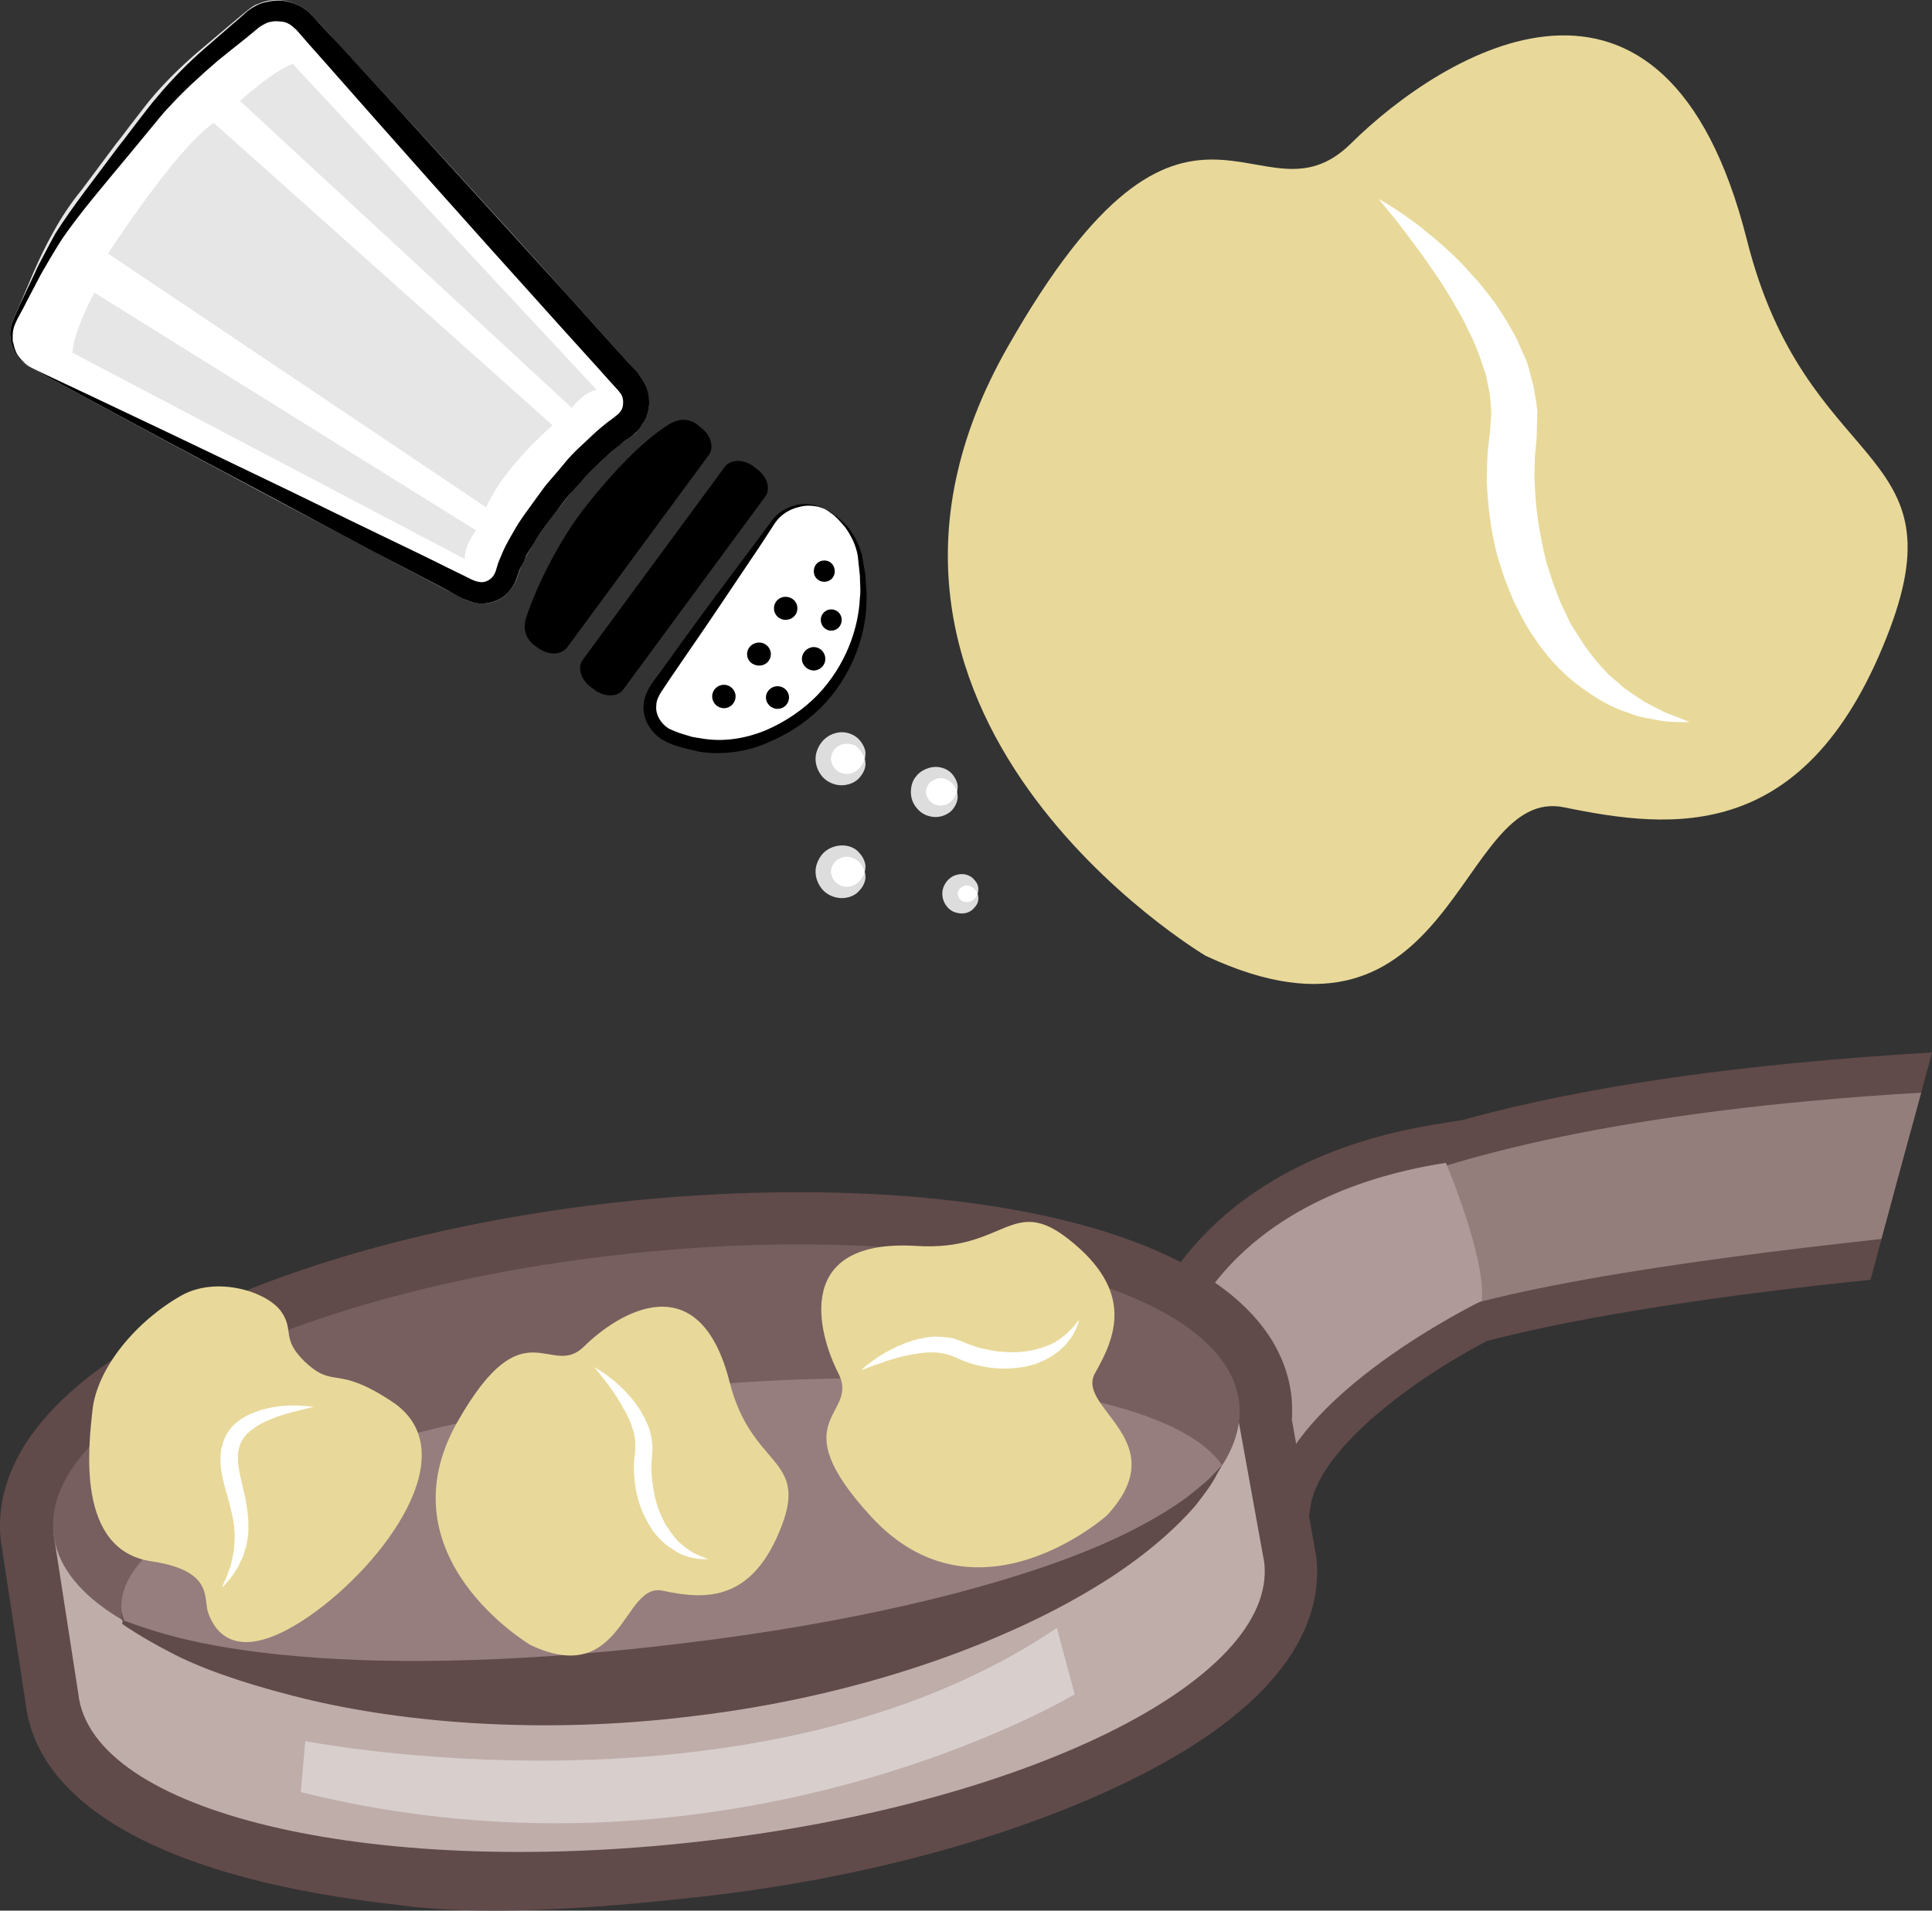
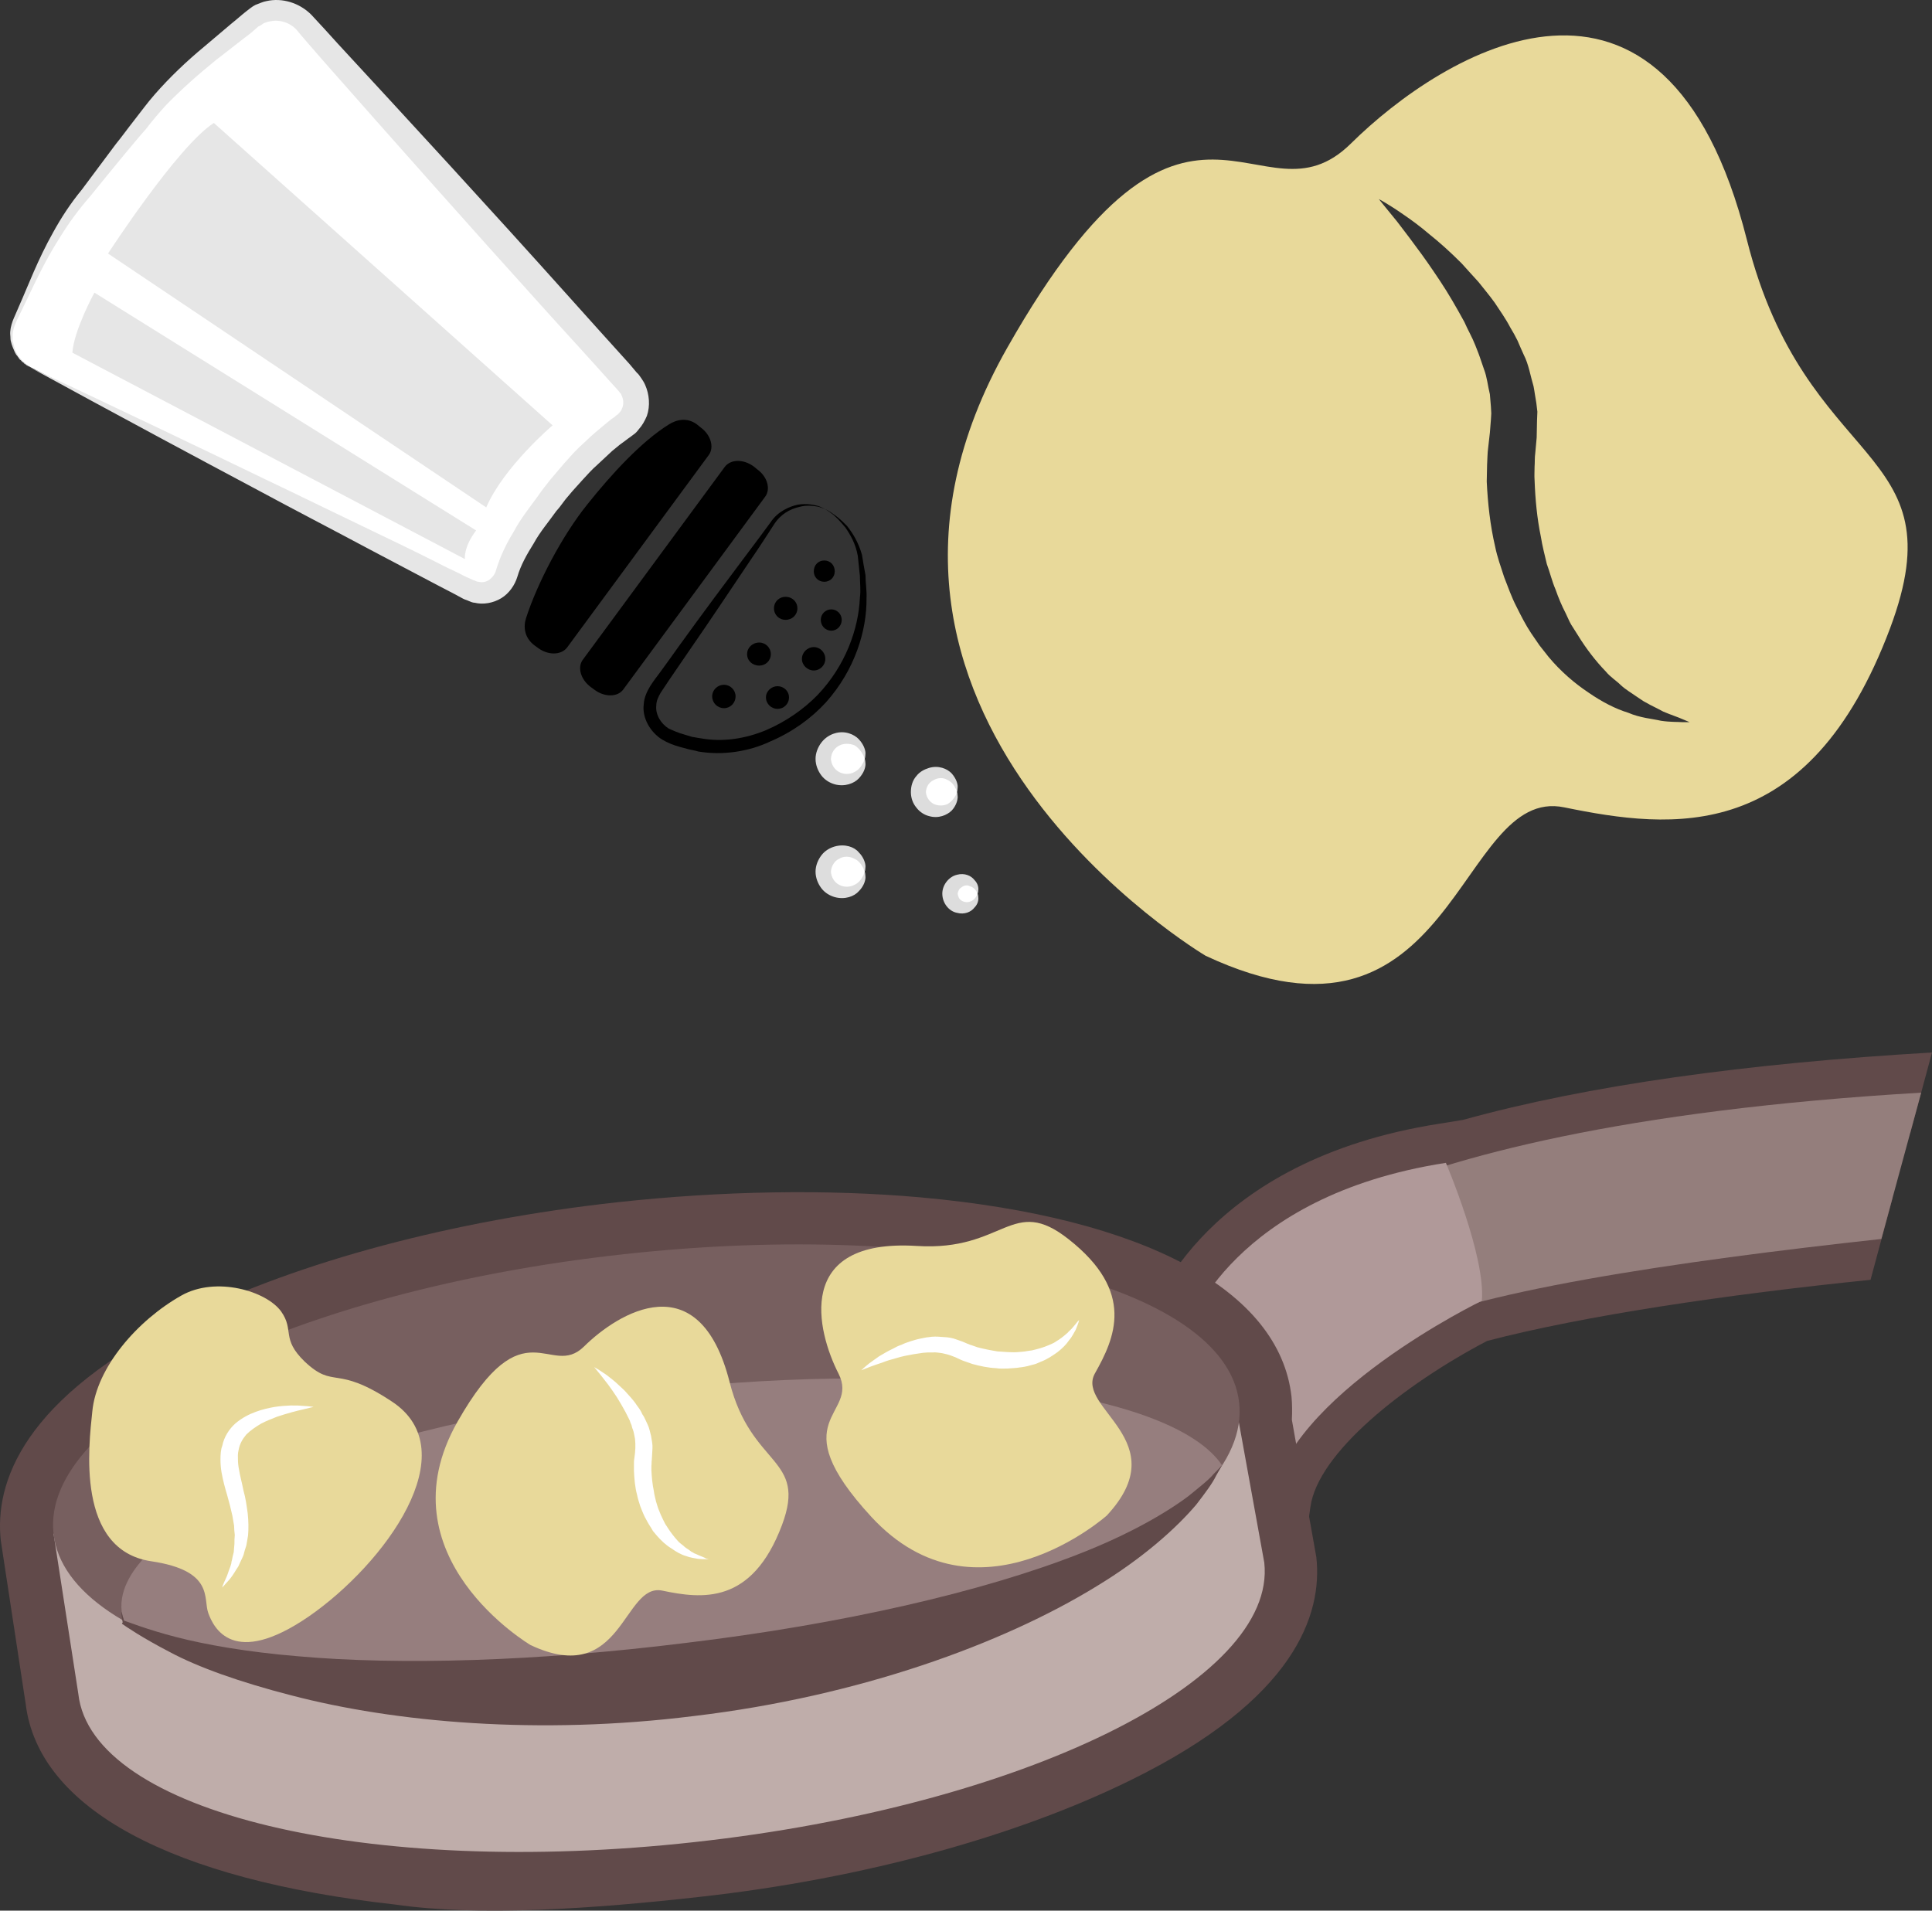
<svg xmlns="http://www.w3.org/2000/svg" xmlns:ns1="http://sodipodi.sourceforge.net/DTD/sodipodi-0.dtd" xmlns:ns2="http://www.inkscape.org/namespaces/inkscape" xml:space="preserve" width="55.323mm" height="54.715mm" version="1.1" style="clip-rule:evenodd;fill-rule:evenodd;image-rendering:optimizeQuality;shape-rendering:geometricPrecision;text-rendering:geometricPrecision" viewBox="0 0 5532.327 5471.5" id="svg97" ns1:docname="3419.svg" ns2:version="0.92.4 (5da689c313, 2019-01-14)">
  <rect x="0" y="0" width="5532.327" height="5471.5" fill="#333333" stroke="none" />
  <ns1:namedview pagecolor="#ffffff" bordercolor="#666666" borderopacity="1" objecttolerance="10" gridtolerance="10" guidetolerance="10" ns2:pageopacity="0" ns2:pageshadow="2" ns2:window-width="640" ns2:window-height="480" id="namedview99" showgrid="false" ns2:zoom="0.2102413" ns2:cx="103.7226" ns2:cy="91.708366" ns2:window-x="0" ns2:window-y="0" ns2:window-maximized="0" ns2:current-layer="svg97" />
  <defs id="defs4">
    <style type="text/css" id="style2">
   
    .fil7 {fill:white}
    .fil11 {fill:black;fill-rule:nonzero}
    .fil0 {fill:#614A4A;fill-rule:nonzero}
    .fil4 {fill:#775F5F;fill-rule:nonzero}
    .fil1 {fill:#947E7C;fill-rule:nonzero}
    .fil5 {fill:#967E7E;fill-rule:nonzero}
    .fil2 {fill:#B09999;fill-rule:nonzero}
    .fil3 {fill:#BFADAA;fill-rule:nonzero}
    .fil6 {fill:#D8CFCD;fill-rule:nonzero}
    .fil10 {fill:#DDDDDD;fill-rule:nonzero}
    .fil12 {fill:#E6E6E6;fill-rule:nonzero}
    .fil8 {fill:#E8D99A;fill-rule:nonzero}
    .fil9 {fill:white;fill-rule:nonzero}
   
  </style>
  </defs>
  <g id="Vrstva_x0020_1" transform="translate(-7755.673,-11804.95)">
    <path class="fil0" d="m 13175,15236 c -454,45 -922,112 -1231,195 l -10,4 -9,5 c -126,65 -371,208 -520,394 -52,-118 -89,-191 -116,-237 51,-84 196,-259 538,-335 l 8,19 93,-30 c 255,-77 683,-157 1298,-202 l 62,-230 c -531,31 -986,94 -1343,193 l -68,11 c -672,105 -820,531 -826,549 l -27,83 62,40 c 36,52 133,270 206,452 l 157,393 59,-419 c 21,-155 266,-350 506,-476 275,-72 685,-133 1098,-175 z" id="path7" ns2:connector-curvature="0" style="fill:#614a4a;fill-rule:nonzero" />
    <path class="fil1" d="m 13257,14934 c -1713,101 -1958,532 -1958,532 l 433,161 c 211,-121 833,-211 1411,-274 z" id="path9" ns2:connector-curvature="0" style="fill:#947e7c;fill-rule:nonzero" />
    <path class="fil2" d="m 11159,15608 c 0,0 125,-378 737,-473 0,0 114,267 103,395 0,0 -560,271 -603,575 0,0 -186,-464 -237,-497 z" id="path11" ns2:connector-curvature="0" style="fill:#b09999;fill-rule:nonzero" />
    <path class="fil0" d="m 8058,16178 71,464 c 10,92 233,259 789,309 v 0 c 248,23 529,15 811,-17 437,-48 838,-155 1131,-299 260,-127 371,-259 367,-334 l -76,-420 3,-23 c 1,-8 2,-15 1,-20 -10,-91 -233,-255 -789,-305 -248,-23 -529,-18 -811,13 -436,48 -838,154 -1131,298 -261,128 -372,259 -366,334 z m 829,1081 v 0 c -637,-71 -1022,-273 -1058,-576 l -71,-466 c -18,-164 60,-409 533,-641 324,-159 761,-276 1231,-328 302,-33 603,-38 871,-14 640,58 1027,266 1061,571 2,22 2,44 1,66 l 70,393 c 18,163 -59,407 -532,639 -323,159 -763,282 -1233,334 -302,34 -632,57 -873,22 z" id="path13" ns2:connector-curvature="0" style="fill:#614a4a;fill-rule:nonzero" />
    <path class="fil3" d="m 11376,16280 -98,-541 -674,121 c -285,-40 -628,-45 -994,-4 -438,48 -831,152 -1122,284 l -579,57 71,459 c 38,338 828,528 1766,424 937,-103 1667,-461 1630,-800 z" id="path15" ns2:connector-curvature="0" style="fill:#bfadaa;fill-rule:nonzero" />
    <path class="fil4" d="m 11304,15822 c 38,338 -692,696 -1630,799 -938,104 -1728,-86 -1765,-424 -38,-339 692,-697 1630,-800 938,-104 1728,86 1765,425 z" id="path17" ns2:connector-curvature="0" style="fill:#775f5f;fill-rule:nonzero" />
    <path class="fil5" d="m 11255,16001 c -140,-208 -818,-304 -1613,-216 -877,97 -1565,381 -1538,634 2,10 4,19 7,28 298,172 893,249 1563,174 772,-85 1403,-343 1581,-620 z" id="path19" ns2:connector-curvature="0" style="fill:#967e7e;fill-rule:nonzero" />
-     <path class="fil6" d="m 8630,16791 c 0,0 1295,255 2152,-324 l 51,190 c 0,0 -980,588 -2216,280 z" id="path21" ns2:connector-curvature="0" style="fill:#d8cfcd;fill-rule:nonzero" />
    <path class="fil0" d="m 11255,16001 c 0,0 -6,11 -17,30 -10,21 -30,48 -57,83 -56,66 -152,153 -286,234 -267,164 -680,315 -1151,371 -446,56 -860,18 -1154,-59 -148,-38 -268,-81 -348,-124 -81,-42 -127,-74 -137,-81 v -1 l 2,-3 c -5,-26 -4,-30 -4,-30 0,0 1,1 8,26 0,0 0,0 0,-1 13,4 64,25 149,47 85,22 204,43 349,55 290,26 683,15 1109,-38 451,-54 853,-147 1130,-256 138,-54 243,-114 310,-164 33,-27 59,-47 73,-64 16,-16 24,-25 24,-25 z" id="path23" ns2:connector-curvature="0" style="fill:#614a4a;fill-rule:nonzero" />
    <g id="_837123800">
      <path class="fil7" d="m 9651,15688 c -112,-29 -249,22 -310,110 -65,93 48,248 187,378 104,97 491,336 288,-98 -50,-109 -119,-208 -146,-337 -5,-21 -10,-51 -19,-53 z" id="path25" ns2:connector-curvature="0" style="fill:#ffffff" />
      <path class="fil8" d="m 9562,15807 c 6,7 12,14 17,22 6,8 12,16 16,26 3,4 6,9 8,14 2,5 5,10 7,15 5,10 7,22 10,33 1,5 2,12 3,18 l 1,9 v 9 l -1,18 -1,16 c -1,5 0,10 -1,15 0,5 0,9 0,14 1,20 3,40 7,59 1,10 4,19 6,29 3,9 5,18 9,27 3,8 7,17 11,25 2,4 4,8 6,12 2,4 5,7 7,11 9,14 19,27 29,38 5,6 11,10 16,14 5,5 11,9 16,12 3,2 5,4 8,6 2,1 5,2 7,4 5,2 10,4 14,6 9,4 16,6 20,9 5,1 8,2 8,2 0,0 -3,0 -8,0 -5,0 -13,0 -23,-1 -9,-2 -21,-3 -34,-8 -14,-4 -28,-12 -42,-22 -15,-9 -29,-22 -42,-37 -3,-4 -7,-8 -10,-12 -3,-4 -5,-9 -8,-13 -6,-9 -11,-19 -16,-28 -5,-10 -9,-21 -13,-31 -3,-10 -7,-21 -9,-32 -6,-22 -8,-46 -9,-69 0,-6 0,-12 0,-18 0,-6 0,-12 1,-17 l 2,-16 1,-14 v -7 -6 l -1,-14 c -2,-9 -3,-18 -6,-26 -2,-4 -3,-9 -4,-13 -2,-4 -4,-9 -5,-13 -4,-8 -8,-16 -12,-24 -8,-15 -17,-30 -25,-43 -9,-14 -17,-25 -25,-36 -8,-10 -15,-19 -21,-27 -12,-15 -19,-23 -19,-23 0,0 10,5 26,16 8,5 17,12 28,21 10,8 21,19 33,30 6,7 12,13 18,20 z m -134,-146 c -97,95 -171,-121 -362,215 -220,387 209,640 209,640 264,124 264,-179 377,-156 114,24 257,41 343,-188 73,-195 -88,-164 -150,-409 -87,-343 -320,-198 -417,-102 z" id="path27" ns2:connector-curvature="0" style="fill:#e8d99a;fill-rule:nonzero" />
    </g>
    <g id="_837123032">
-       <path class="fil7" d="m 12232,12289 c -307,-78 -677,60 -845,299 -177,253 131,675 510,1029 282,264 1336,912 784,-269 -138,-295 -324,-564 -399,-915 -12,-57 -27,-138 -50,-144 z" id="path30" ns2:connector-curvature="0" style="fill:#ffffff" />
      <path class="fil8" d="m 11989,12612 c 15,19 32,39 47,60 15,23 31,45 44,70 8,13 15,26 21,38 6,14 12,28 18,41 14,27 19,60 28,90 3,15 5,32 8,48 l 3,25 -1,25 -1,49 -4,44 c -2,14 -1,27 -2,39 0,14 -1,26 0,39 2,55 7,109 18,162 4,26 11,52 17,78 9,24 15,50 25,73 8,23 18,47 29,68 6,12 10,23 16,33 6,10 13,20 19,30 24,39 51,74 80,104 13,16 30,26 43,39 14,13 30,22 44,32 7,5 14,9 21,14 7,4 13,7 20,11 14,7 26,13 37,19 24,10 43,16 56,22 12,5 19,8 19,8 0,0 -7,0 -20,0 -15,-1 -35,0 -62,-4 -26,-6 -59,-8 -94,-23 -36,-11 -75,-31 -114,-58 -39,-26 -79,-60 -114,-102 -9,-11 -17,-22 -26,-33 -8,-11 -16,-24 -24,-35 -16,-24 -29,-50 -42,-76 -14,-27 -24,-56 -35,-84 -9,-28 -20,-58 -26,-88 -14,-60 -21,-123 -24,-186 0,-16 1,-33 1,-48 1,-17 1,-34 3,-48 l 5,-44 3,-38 1,-17 -1,-19 -3,-36 c -6,-24 -8,-49 -17,-72 -4,-12 -8,-23 -12,-35 -4,-12 -9,-23 -13,-34 -9,-23 -22,-45 -31,-66 -23,-42 -46,-82 -70,-118 -24,-36 -46,-68 -68,-97 -21,-29 -40,-53 -55,-73 -33,-40 -52,-64 -52,-64 0,0 27,14 70,44 22,15 47,33 75,57 29,23 60,51 92,83 15,17 31,34 48,53 z m -365,-396 c -262,259 -464,-331 -983,583 -599,1052 567,1743 567,1743 718,336 719,-489 1027,-425 308,63 699,110 933,-513 198,-529 -242,-444 -410,-1112 -235,-931 -871,-536 -1134,-276 z" id="path32" ns2:connector-curvature="0" style="fill:#e8d99a;fill-rule:nonzero" />
    </g>
    <g id="_837122816">
-       <path class="fil7" d="m 10251,15535 c -62,98 -55,243 10,329 69,90 251,29 417,-64 124,-69 469,-366 -6,-305 -119,16 -234,51 -365,38 -21,-2 -51,-6 -56,2 z" id="path35" ns2:connector-curvature="0" style="fill:#ffffff" />
+       <path class="fil7" d="m 10251,15535 c -62,98 -55,243 10,329 69,90 251,29 417,-64 124,-69 469,-366 -6,-305 -119,16 -234,51 -365,38 -21,-2 -51,-6 -56,2 " id="path35" ns2:connector-curvature="0" style="fill:#ffffff" />
      <path class="fil8" d="m 10337,15656 c 8,-4 17,-7 26,-10 10,-3 19,-6 30,-8 5,-1 10,-2 15,-3 6,-1 11,-1 16,-2 12,-1 23,0 35,1 6,0 12,1 18,2 l 9,2 9,3 17,6 14,6 c 5,2 10,4 14,5 5,2 9,3 14,5 19,5 39,9 58,12 10,1 20,1 30,2 9,0 19,1 28,0 9,-1 18,-1 27,-3 5,-1 9,-1 14,-2 4,-1 8,-2 12,-3 17,-4 32,-10 45,-16 8,-3 13,-8 19,-11 6,-4 11,-8 16,-12 2,-2 5,-4 7,-6 3,-2 4,-4 6,-6 4,-4 8,-7 11,-11 6,-7 11,-13 14,-17 3,-3 5,-5 5,-5 0,0 -1,2 -2,7 -2,5 -4,12 -8,21 -5,8 -10,20 -19,30 -8,12 -19,23 -33,34 -14,10 -30,21 -49,28 -4,2 -9,4 -14,6 -5,1 -10,3 -15,4 -10,3 -21,5 -31,6 -11,2 -23,2 -34,3 -11,0 -22,1 -33,-1 -23,-1 -46,-6 -68,-12 -6,-2 -12,-4 -17,-6 -6,-2 -12,-4 -16,-6 l -15,-7 -13,-5 -6,-2 -7,-2 -13,-3 c -9,-1 -18,-3 -27,-2 -4,0 -9,0 -14,0 -4,0 -9,1 -13,1 -9,1 -18,3 -27,4 -17,3 -33,6 -49,11 -15,4 -29,8 -41,13 -13,4 -23,8 -32,11 -18,7 -28,11 -28,11 0,0 8,-8 23,-20 8,-6 17,-12 28,-20 12,-7 25,-15 40,-22 7,-4 15,-8 24,-11 z m -180,83 c 61,121 -168,126 94,410 302,327 674,-4 674,-4 199,-214 -90,-307 -34,-407 57,-101 117,-233 -75,-384 -163,-129 -183,35 -435,19 -353,-22 -286,245 -224,366 z" id="path37" ns2:connector-curvature="0" style="fill:#e8d99a;fill-rule:nonzero" />
    </g>
    <g id="_837121544">
      <path class="fil7" d="m 8654,15834 c -29,-131 -312,-68 -356,44 -61,157 105,306 94,525 -5,85 239,35 274,-318 4,-34 111,-236 -12,-251 z" id="path40" ns2:connector-curvature="0" style="fill:#ffffff" />
      <path class="fil8" d="m 8403,16324 c 4,-8 7,-20 12,-32 1,-3 2,-7 3,-10 0,-3 1,-7 2,-10 1,-7 3,-14 5,-22 1,-8 1,-16 2,-24 0,-8 0,-17 1,-25 -1,-9 -2,-18 -2,-27 -2,-10 -3,-19 -5,-29 -4,-18 -9,-38 -15,-59 -6,-20 -12,-42 -16,-65 -2,-12 -3,-24 -3,-37 0,-13 1,-29 5,-38 5,-26 20,-49 38,-65 19,-16 39,-26 58,-33 19,-7 37,-11 54,-14 34,-5 62,-5 82,-3 19,1 30,3 30,3 0,0 -11,2 -30,7 -18,4 -45,11 -75,21 -15,6 -31,12 -46,20 -15,9 -30,19 -42,31 -11,13 -19,27 -22,44 -3,12 -2,18 -2,27 0,9 1,19 3,29 3,19 9,40 13,61 6,21 9,43 12,65 1,11 2,22 2,32 0,11 0,21 -1,31 -2,10 -3,20 -5,29 -3,9 -6,18 -8,27 -3,8 -7,15 -10,22 -2,4 -3,7 -5,11 -2,3 -4,6 -6,9 -7,12 -14,22 -20,29 -13,15 -21,23 -21,23 0,0 4,-11 12,-28 z m 474,-506 c -162,-107 -163,-33 -249,-114 -68,-66 -29,-89 -67,-143 -42,-59 -187,-102 -286,-46 -126,71 -243,206 -255,332 -10,96 -48,397 169,429 181,27 148,107 163,148 15,42 71,159 288,10 217,-150 455,-474 237,-616 z" id="path42" ns2:connector-curvature="0" style="fill:#e8d99a;fill-rule:nonzero" />
    </g>
    <g id="_837119096">
      <path class="fil9" d="m 10232,13978 c 0,33 -27,59 -60,59 -32,0 -59,-26 -59,-59 0,-32 27,-59 59,-59 33,0 60,27 60,59 z" id="path45" ns2:connector-curvature="0" style="fill:#ffffff;fill-rule:nonzero" />
      <path class="fil10" d="m 10232,13978 c 0,0 -1,-1 -2,-4 -1,-2 -1,-5 -4,-9 -4,-8 -12,-19 -24,-26 -13,-5 -30,-6 -43,1 -14,7 -23,21 -24,38 1,16 10,31 24,38 13,7 30,7 43,0 12,-6 20,-16 24,-25 3,-3 3,-7 4,-9 1,-3 2,-4 2,-4 0,0 0,1 1,4 0,2 1,6 1,11 0,11 -5,26 -19,41 -13,14 -40,25 -69,17 -14,-4 -28,-12 -38,-25 -10,-13 -17,-30 -17,-48 0,-17 7,-34 17,-47 10,-13 24,-22 38,-26 29,-9 56,3 69,17 14,15 19,31 19,40 0,6 -1,10 -1,12 -1,3 -1,4 -1,4 z" id="path47" ns2:connector-curvature="0" style="fill:#dddddd;fill-rule:nonzero" />
      <path class="fil9" d="m 10496,14073 c 0,31 -24,55 -55,55 -30,0 -56,-24 -56,-55 0,-31 26,-55 56,-55 31,0 55,24 55,55 z" id="path49" ns2:connector-curvature="0" style="fill:#ffffff;fill-rule:nonzero" />
      <path class="fil10" d="m 10496,14073 c 0,0 -1,-1 -1,-4 -1,-2 -2,-5 -4,-8 -4,-9 -12,-18 -23,-23 -12,-7 -27,-6 -39,1 -13,6 -21,19 -22,34 1,14 9,27 22,34 12,6 27,6 39,1 11,-6 19,-16 23,-23 2,-3 3,-7 4,-9 0,-2 1,-3 1,-3 0,0 0,1 1,4 0,1 1,6 1,10 0,9 -4,25 -17,39 -13,13 -38,24 -65,16 -13,-3 -27,-12 -36,-24 -11,-13 -16,-29 -16,-45 0,-17 5,-34 16,-46 9,-12 23,-19 36,-23 27,-8 52,2 65,16 13,15 17,29 17,38 0,5 -1,9 -1,11 -1,3 -1,4 -1,4 z" id="path51" ns2:connector-curvature="0" style="fill:#dddddd;fill-rule:nonzero" />
      <path class="fil9" d="m 10232,14301 c 0,33 -27,60 -60,60 -32,0 -59,-27 -59,-60 0,-32 27,-59 59,-59 33,0 60,27 60,59 z" id="path53" ns2:connector-curvature="0" style="fill:#ffffff;fill-rule:nonzero" />
      <path class="fil10" d="m 10232,14301 c 0,0 -1,-2 -2,-3 -1,-3 -1,-6 -4,-10 -4,-8 -12,-19 -24,-24 -13,-7 -30,-8 -43,0 -14,6 -23,22 -24,37 1,16 10,31 24,38 13,7 30,7 43,0 12,-5 20,-16 24,-24 3,-3 3,-7 4,-10 1,-2 2,-4 2,-4 0,0 0,2 1,4 0,3 1,7 1,12 0,10 -5,26 -19,40 -13,15 -40,25 -69,17 -14,-4 -28,-12 -38,-25 -10,-13 -17,-30 -17,-48 0,-17 7,-34 17,-47 10,-13 24,-21 38,-25 29,-8 56,1 69,17 14,14 19,31 19,40 0,5 -1,9 -1,12 -1,1 -1,3 -1,3 z" id="path55" ns2:connector-curvature="0" style="fill:#dddddd;fill-rule:nonzero" />
      <path class="fil9" d="m 10555,14364 c 0,22 -18,39 -39,39 -22,0 -40,-17 -40,-39 0,-21 18,-39 40,-39 21,0 39,18 39,39 z" id="path57" ns2:connector-curvature="0" style="fill:#ffffff;fill-rule:nonzero" />
      <path class="fil10" d="m 10555,14364 c 0,1 -5,-17 -22,-21 -8,-5 -18,-2 -24,3 -7,4 -10,11 -11,18 1,8 4,16 11,20 6,4 16,6 24,3 17,-5 22,-23 22,-23 0,0 2,4 2,11 1,7 -1,19 -11,29 -9,12 -28,21 -50,15 -22,-4 -42,-27 -42,-55 0,-26 20,-49 42,-54 22,-6 41,3 50,15 10,10 12,22 11,29 0,7 -2,10 -2,10 z" id="path59" ns2:connector-curvature="0" style="fill:#dddddd;fill-rule:nonzero" />
-       <path class="fil9" d="m 10118,13263 c -49,-26 -115,-9 -147,36 l -337,478 c -33,45 -19,104 30,131 0,0 108,61 243,22 196,-57 363,-255 311,-533 -18,-93 -100,-134 -100,-134 z" id="path61" ns2:connector-curvature="0" style="fill:#ffffff;fill-rule:nonzero" />
      <path class="fil11" d="m 10118,13263 c 0,0 7,2 18,10 11,7 27,19 45,38 16,20 33,47 43,83 3,18 6,38 10,58 0,21 4,43 3,66 1,92 -33,205 -116,298 -42,46 -96,85 -159,112 -61,29 -136,41 -207,29 -9,-3 -18,-4 -26,-6 l -26,-7 c -18,-5 -34,-11 -51,-21 -34,-21 -58,-62 -53,-101 1,-20 10,-38 19,-53 9,-14 19,-27 28,-39 19,-26 37,-51 54,-75 70,-97 135,-184 189,-256 27,-36 52,-69 73,-98 21,-32 55,-46 79,-51 26,-4 46,1 58,4 13,5 19,9 19,9 0,0 -6,-3 -19,-7 -13,-2 -32,-6 -56,1 -25,6 -52,20 -71,50 -20,31 -42,65 -68,103 -50,74 -110,165 -178,263 -17,25 -34,50 -52,76 -9,13 -17,26 -26,39 -7,12 -13,24 -13,37 -3,26 13,52 35,66 13,6 29,13 44,17 l 23,7 c 8,1 15,3 24,4 65,12 130,1 188,-23 58,-25 108,-60 148,-101 80,-84 117,-189 121,-278 3,-22 0,-44 0,-63 -2,-21 -4,-39 -6,-57 -6,-35 -22,-62 -36,-82 -16,-19 -30,-34 -41,-41 -10,-8 -17,-11 -17,-11 z" id="path63" ns2:connector-curvature="0" style="fill:#000000;fill-rule:nonzero" />
      <path class="fil11" d="m 9924,13149 c 29,21 39,56 23,78 l -407,553 c -16,21 -52,22 -81,1 l -11,-8 c -30,-22 -39,-57 -24,-78 l 407,-553 c 17,-22 52,-23 82,-2 z" id="path65" ns2:connector-curvature="0" style="fill:#000000;fill-rule:nonzero" />
      <path class="fil11" d="m 9762,13029 c 29,21 39,56 24,78 l -407,553 c -17,21 -53,22 -82,1 l -11,-8 c -29,-22 -32,-53 -24,-78 32,-99 102,-234 175,-325 70,-88 155,-180 233,-229 22,-14 52,-22 81,-1 z" id="path67" ns2:connector-curvature="0" style="fill:#000000;fill-rule:nonzero" />
      <path class="fil11" d="m 10146,13441 c 0,17 -13,30 -30,30 -17,0 -30,-13 -30,-30 0,-18 13,-31 30,-31 17,0 30,13 30,31 z" id="path69" ns2:connector-curvature="0" style="fill:#000000;fill-rule:nonzero" />
      <path class="fil11" d="m 10166,13580 c 0,17 -13,31 -30,31 -17,0 -30,-14 -30,-31 0,-16 13,-30 30,-30 17,0 30,14 30,30 z" id="path71" ns2:connector-curvature="0" style="fill:#000000;fill-rule:nonzero" />
      <path class="fil11" d="m 10119,13692 c 0,18 -15,33 -33,33 -18,0 -34,-15 -34,-33 0,-19 16,-34 34,-34 18,0 33,15 33,34 z" id="path73" ns2:connector-curvature="0" style="fill:#000000;fill-rule:nonzero" />
      <path class="fil11" d="m 10039,13547 c 0,19 -15,33 -34,33 -18,0 -33,-14 -33,-33 0,-19 15,-33 33,-33 19,0 34,14 34,33 z" id="path75" ns2:connector-curvature="0" style="fill:#000000;fill-rule:nonzero" />
      <path class="fil11" d="m 10015,13802 c 0,19 -15,33 -33,33 -17,0 -33,-14 -33,-33 0,-18 16,-32 33,-32 18,0 33,14 33,32 z" id="path77" ns2:connector-curvature="0" style="fill:#000000;fill-rule:nonzero" />
      <path class="fil11" d="m 9862,13799 c 0,19 -15,34 -33,34 -19,0 -34,-15 -34,-34 0,-18 15,-33 34,-33 18,0 33,15 33,33 z" id="path79" ns2:connector-curvature="0" style="fill:#000000;fill-rule:nonzero" />
      <path class="fil11" d="m 9963,13678 c 0,19 -15,33 -33,33 -20,0 -35,-14 -35,-33 0,-18 15,-33 35,-33 18,0 33,15 33,33 z" id="path81" ns2:connector-curvature="0" style="fill:#000000;fill-rule:nonzero" />
      <path class="fil9" d="m 7844,12857 c -49,-25 -70,-86 -45,-136 l 71,-155 c 25,-49 68,-129 103,-172 l 222,-280 c 34,-44 100,-105 143,-141 l 142,-115 c 42,-35 108,-30 146,11 l 927,1030 c 39,40 30,99 -16,130 0,0 -84,55 -186,180 -124,153 -142,232 -142,232 -13,53 -64,77 -113,52 z" id="path83" ns2:connector-curvature="0" style="fill:#ffffff;fill-rule:nonzero" />
      <path class="fil12" d="m 7844,12858 c 0,0 256,119 668,318 103,49 215,104 336,162 61,29 124,60 187,92 16,8 33,15 49,24 l 24,11 c 4,2 7,2 10,4 2,1 6,2 8,2 11,3 23,0 31,-6 8,-6 16,-15 19,-27 12,-40 30,-77 51,-111 19,-36 44,-67 68,-100 11,-16 24,-33 37,-49 13,-15 27,-32 40,-47 14,-15 27,-31 43,-46 16,-14 30,-29 47,-43 l 25,-21 c 8,-6 16,-14 27,-21 l 3,-2 c 1,-1 1,-1 1,-2 l 5,-3 c 3,-2 4,-4 7,-7 4,-4 6,-9 8,-14 4,-11 3,-23 -2,-34 -1,-3 -2,-6 -5,-8 -2,-3 -3,-5 -7,-9 l -21,-23 c -57,-64 -115,-127 -173,-191 -234,-259 -454,-507 -654,-734 -25,-29 -50,-57 -73,-85 -18,-18 -46,-28 -73,-22 -5,0 -12,3 -18,5 -3,1 -5,4 -8,5 -2,2 -5,3 -9,5 -13,12 -26,23 -40,33 -28,22 -55,43 -81,63 -52,42 -100,85 -142,128 -20,22 -40,45 -58,69 -20,22 -38,45 -57,67 -36,44 -71,86 -103,126 -34,39 -61,76 -85,115 -49,76 -80,148 -108,205 -14,30 -29,54 -29,78 0,5 0,12 0,17 2,5 3,10 4,15 3,10 6,19 11,26 3,3 4,6 7,9 2,2 4,6 7,7 2,3 5,5 6,7 3,1 4,3 6,4 7,5 11,8 11,8 0,0 -4,-3 -12,-7 -1,-1 -3,-3 -6,-4 -2,-2 -3,-5 -7,-6 -1,-3 -5,-5 -7,-7 -2,-3 -5,-7 -7,-10 -6,-6 -9,-16 -13,-25 -2,-5 -4,-11 -5,-16 -2,-6 -1,-12 -2,-19 -1,-12 2,-26 7,-40 5,-13 12,-27 18,-42 26,-58 53,-132 98,-212 22,-40 49,-82 82,-122 31,-41 63,-85 97,-130 18,-22 35,-46 54,-70 19,-24 36,-48 58,-73 42,-48 90,-94 142,-137 26,-22 52,-44 78,-66 14,-11 27,-23 41,-34 8,-6 17,-14 27,-19 11,-4 21,-9 32,-11 45,-10 94,5 128,39 26,28 51,55 76,83 205,222 430,466 663,726 58,65 116,129 172,191 l 21,25 c 4,3 9,10 13,16 4,6 8,12 11,19 12,27 15,60 5,89 -6,14 -13,27 -23,38 -5,7 -10,12 -16,16 l -8,6 -7,5 c -7,5 -14,11 -23,17 l -22,18 c -15,14 -30,28 -44,41 -15,13 -28,28 -41,42 -13,15 -26,28 -39,44 -13,14 -23,31 -36,45 -22,31 -47,60 -65,93 -20,32 -37,62 -47,96 -7,23 -23,47 -46,61 -23,14 -52,19 -76,13 -6,0 -12,-3 -17,-5 -6,-3 -12,-4 -17,-7 l -24,-13 c -16,-8 -32,-17 -48,-25 -63,-33 -125,-66 -184,-97 -118,-63 -230,-121 -330,-175 -404,-215 -651,-351 -651,-351 z" id="path85" ns2:connector-curvature="0" style="fill:#e6e6e6;fill-rule:nonzero" />
-       <path class="fil11" d="m 7844,12858 c 0,0 256,119 667,317 103,49 215,105 336,163 60,29 123,59 187,91 16,8 33,16 49,24 l 24,12 c 4,2 7,2 10,4 2,0 6,2 9,2 11,3 22,0 31,-6 8,-5 15,-14 19,-27 1,-2 5,-19 9,-28 l 12,-28 7,-15 c 2,-4 5,-8 7,-13 l 15,-26 c 19,-35 44,-66 68,-100 12,-16 23,-33 37,-48 14,-16 27,-31 40,-47 26,-33 59,-60 90,-90 16,-14 31,-27 51,-41 2,-2 6,-4 6,-5 l 4,-3 c 2,-2 5,-4 7,-6 1,-3 4,-5 5,-7 2,-4 3,-5 4,-8 3,-11 3,-23 -1,-34 -2,-6 -7,-10 -11,-16 l -21,-23 c -56,-63 -115,-127 -173,-192 -233,-258 -454,-507 -653,-733 -26,-29 -50,-56 -74,-84 -10,-9 -19,-18 -32,-22 -4,-1 -6,-2 -9,-2 -4,0 -7,-1 -11,-1 -6,0 -12,-1 -19,1 -13,1 -23,8 -35,15 -13,11 -27,22 -40,33 -28,22 -54,43 -80,64 -51,44 -97,86 -138,131 -21,21 -40,47 -59,69 -19,23 -38,46 -56,68 -73,88 -140,166 -191,240 -12,18 -23,37 -34,55 -10,18 -21,35 -30,52 -18,35 -35,66 -49,94 -8,15 -16,28 -21,40 -6,12 -9,25 -9,37 0,6 0,12 0,17 2,5 3,10 4,15 3,10 6,19 11,26 3,3 4,6 7,9 3,2 4,6 7,7 2,3 5,5 6,7 3,1 4,3 6,4 7,5 11,8 11,8 0,0 -4,-3 -11,-7 -2,-1 -4,-3 -7,-4 -2,-2 -3,-5 -7,-6 -1,-3 -5,-5 -7,-7 -2,-3 -5,-7 -7,-10 -6,-6 -9,-16 -13,-25 -2,-5 -4,-11 -5,-16 -2,-6 -1,-12 -2,-18 -1,-13 2,-27 7,-40 5,-14 12,-27 18,-42 14,-29 29,-62 46,-97 7,-17 17,-35 27,-54 10,-19 20,-38 31,-58 50,-79 114,-159 182,-251 18,-22 35,-46 53,-69 19,-24 37,-49 58,-73 41,-49 88,-97 139,-141 25,-22 51,-44 77,-67 14,-11 26,-23 40,-35 17,-13 37,-25 60,-28 45,-11 95,5 127,40 25,27 50,55 76,82 204,222 428,468 662,726 58,65 115,128 173,192 l 21,23 c 8,12 17,23 23,37 12,28 13,61 2,89 -3,7 -6,13 -11,20 -3,6 -8,12 -13,18 -4,5 -10,9 -15,14 l -9,7 -6,4 c -15,10 -30,24 -46,36 -28,27 -58,52 -84,83 -13,14 -26,29 -39,43 -13,14 -23,30 -35,45 -23,31 -48,61 -65,93 l -15,23 -7,12 -5,13 -12,23 c -4,9 -4,11 -9,25 -7,24 -24,48 -47,61 -23,13 -52,18 -75,12 -8,-1 -12,-4 -18,-6 -5,-2 -12,-4 -16,-6 l -24,-13 c -16,-9 -32,-18 -48,-26 -63,-33 -124,-65 -184,-96 -118,-63 -229,-122 -329,-176 -404,-214 -651,-350 -651,-350 z" id="path87" ns2:connector-curvature="0" style="fill:#000000;fill-rule:nonzero" />
      <path class="fil12" d="m 9338,13023 c 0,0 -140,119 -190,235 l -1083,-727 c 0,0 199,-307 303,-374 z" id="path89" ns2:connector-curvature="0" style="fill:#e6e6e6;fill-rule:nonzero" />
-       <path class="fil12" d="m 9464,12921 c 0,0 -33,4 -71,52 l -950,-879 c 0,0 91,-84 151,-106 z" id="path91" ns2:connector-curvature="0" style="fill:#e6e6e6;fill-rule:nonzero" />
      <path class="fil12" d="m 9087,13406 c 0,0 -5,-33 32,-82 l -1093,-681 c 0,0 -59,108 -63,172 z" id="path93" ns2:connector-curvature="0" style="fill:#e6e6e6;fill-rule:nonzero" />
    </g>
  </g>
</svg>